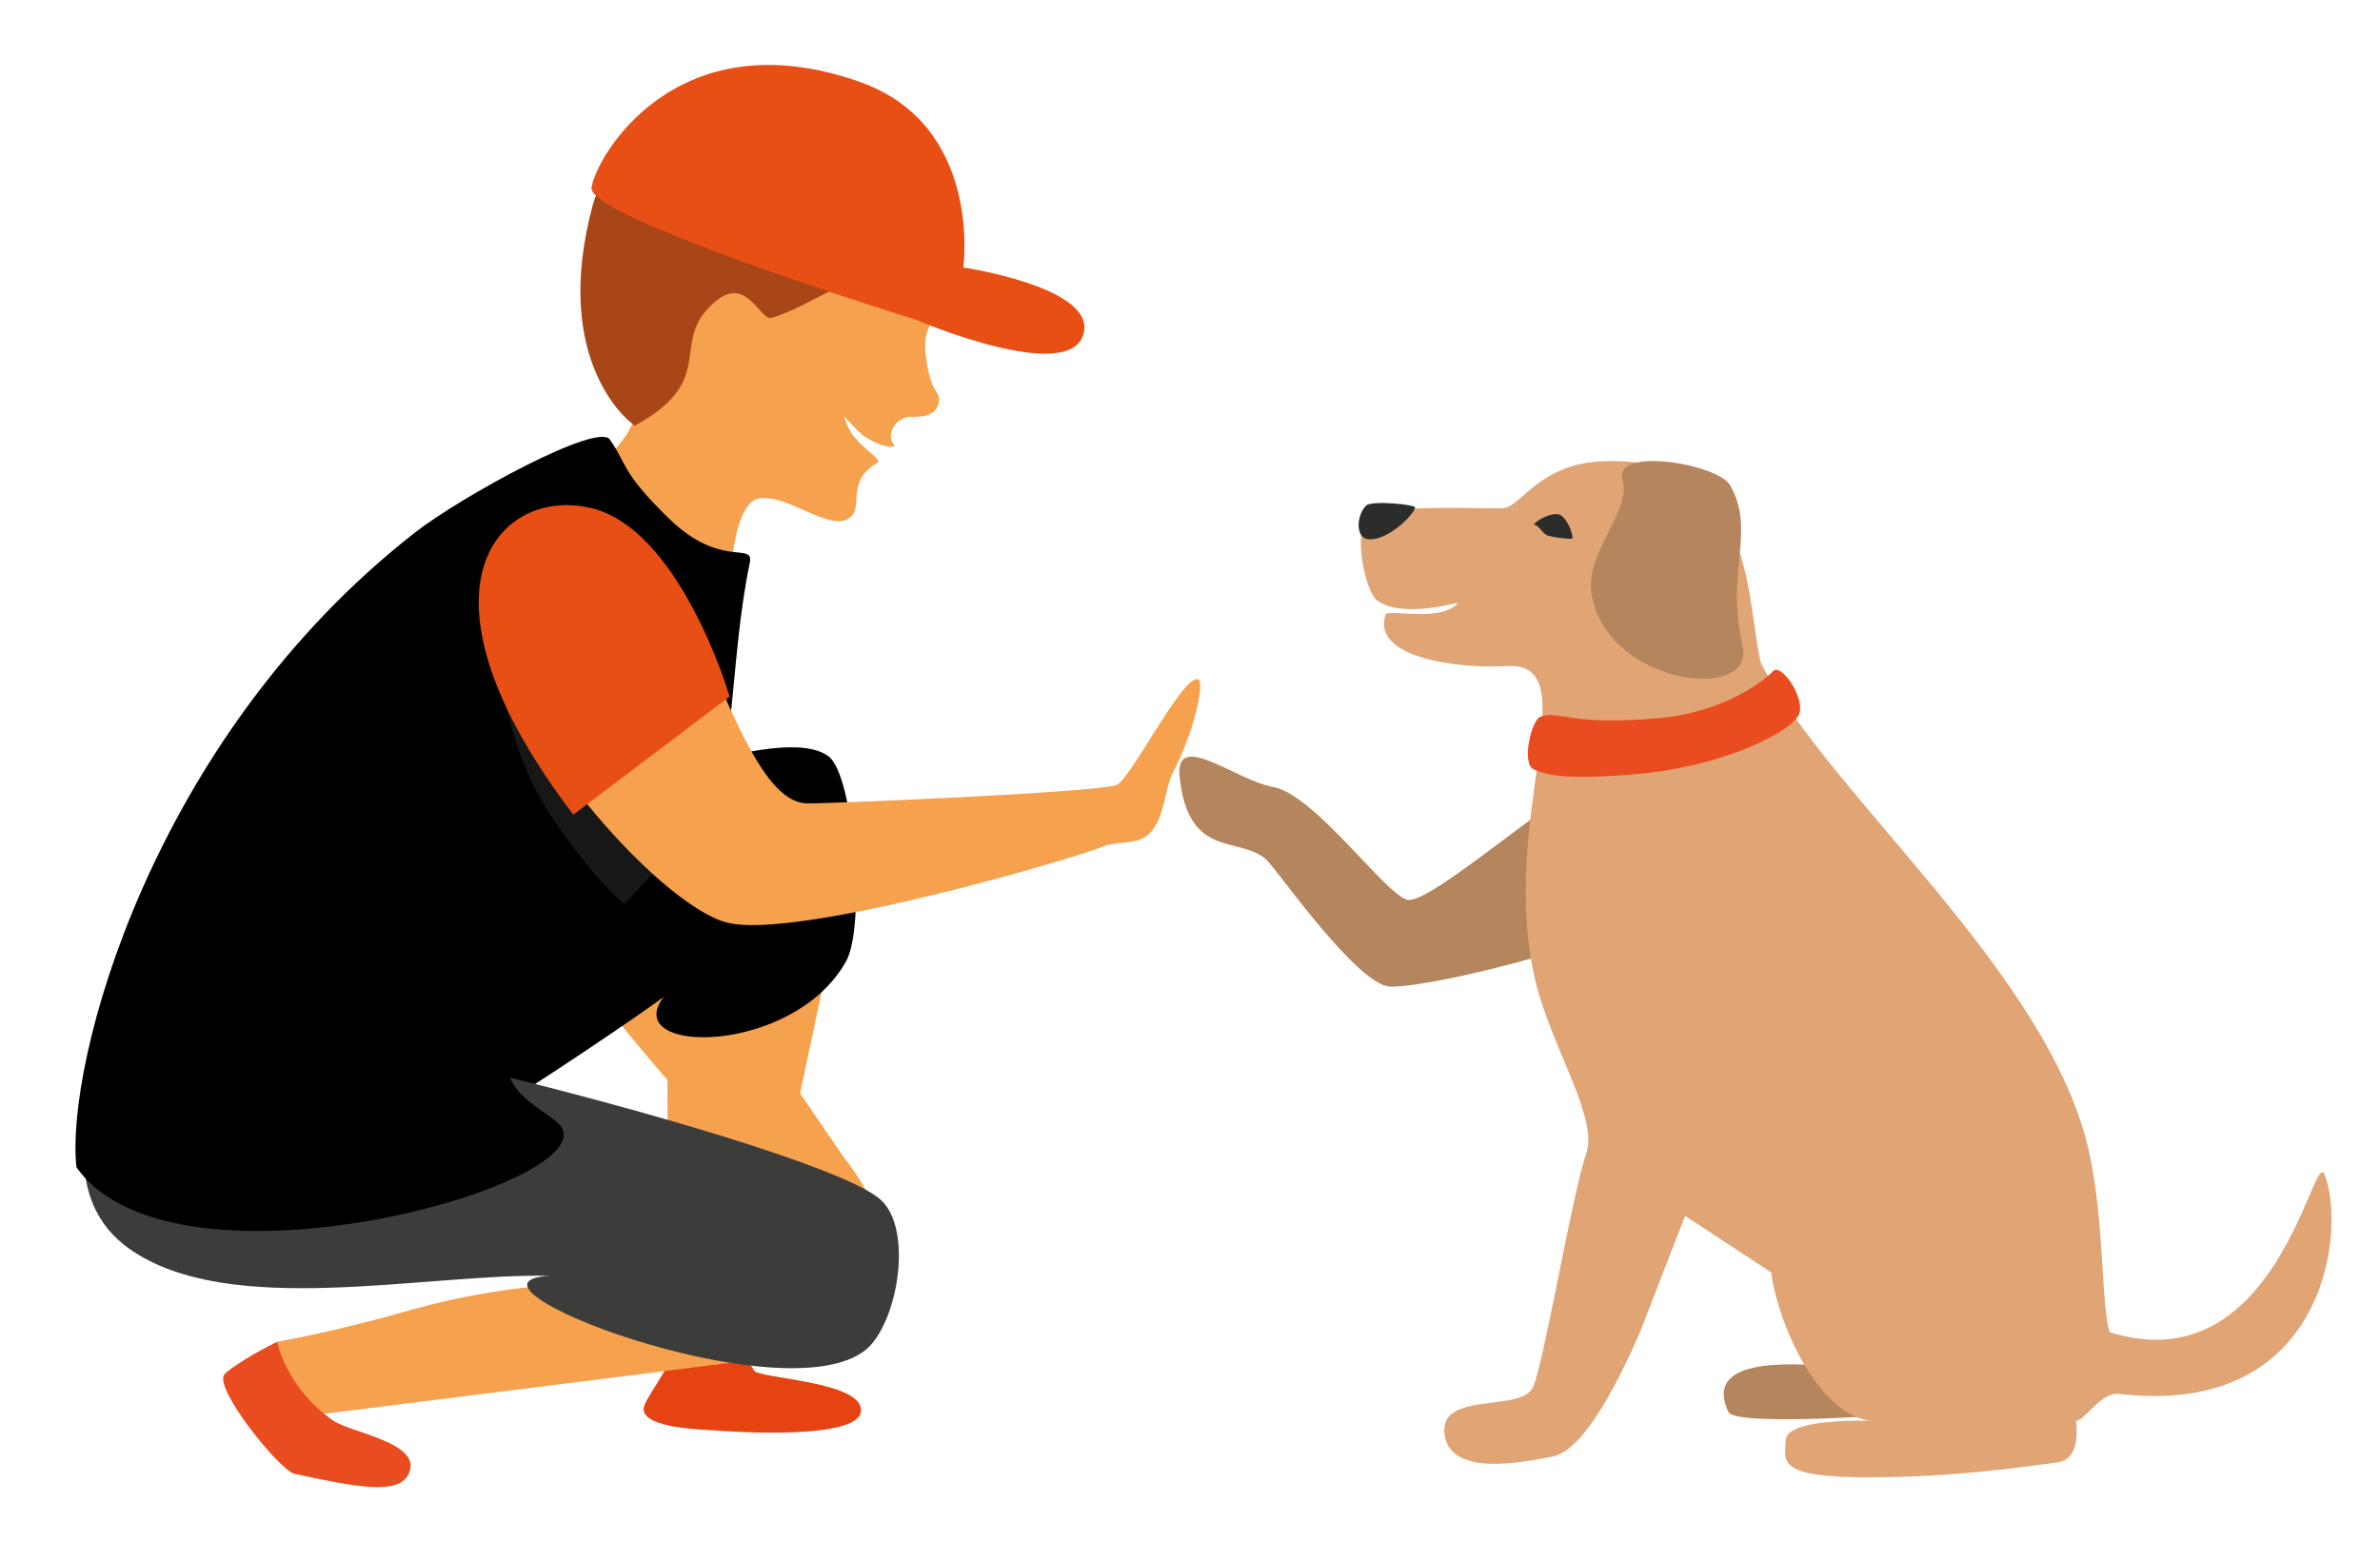
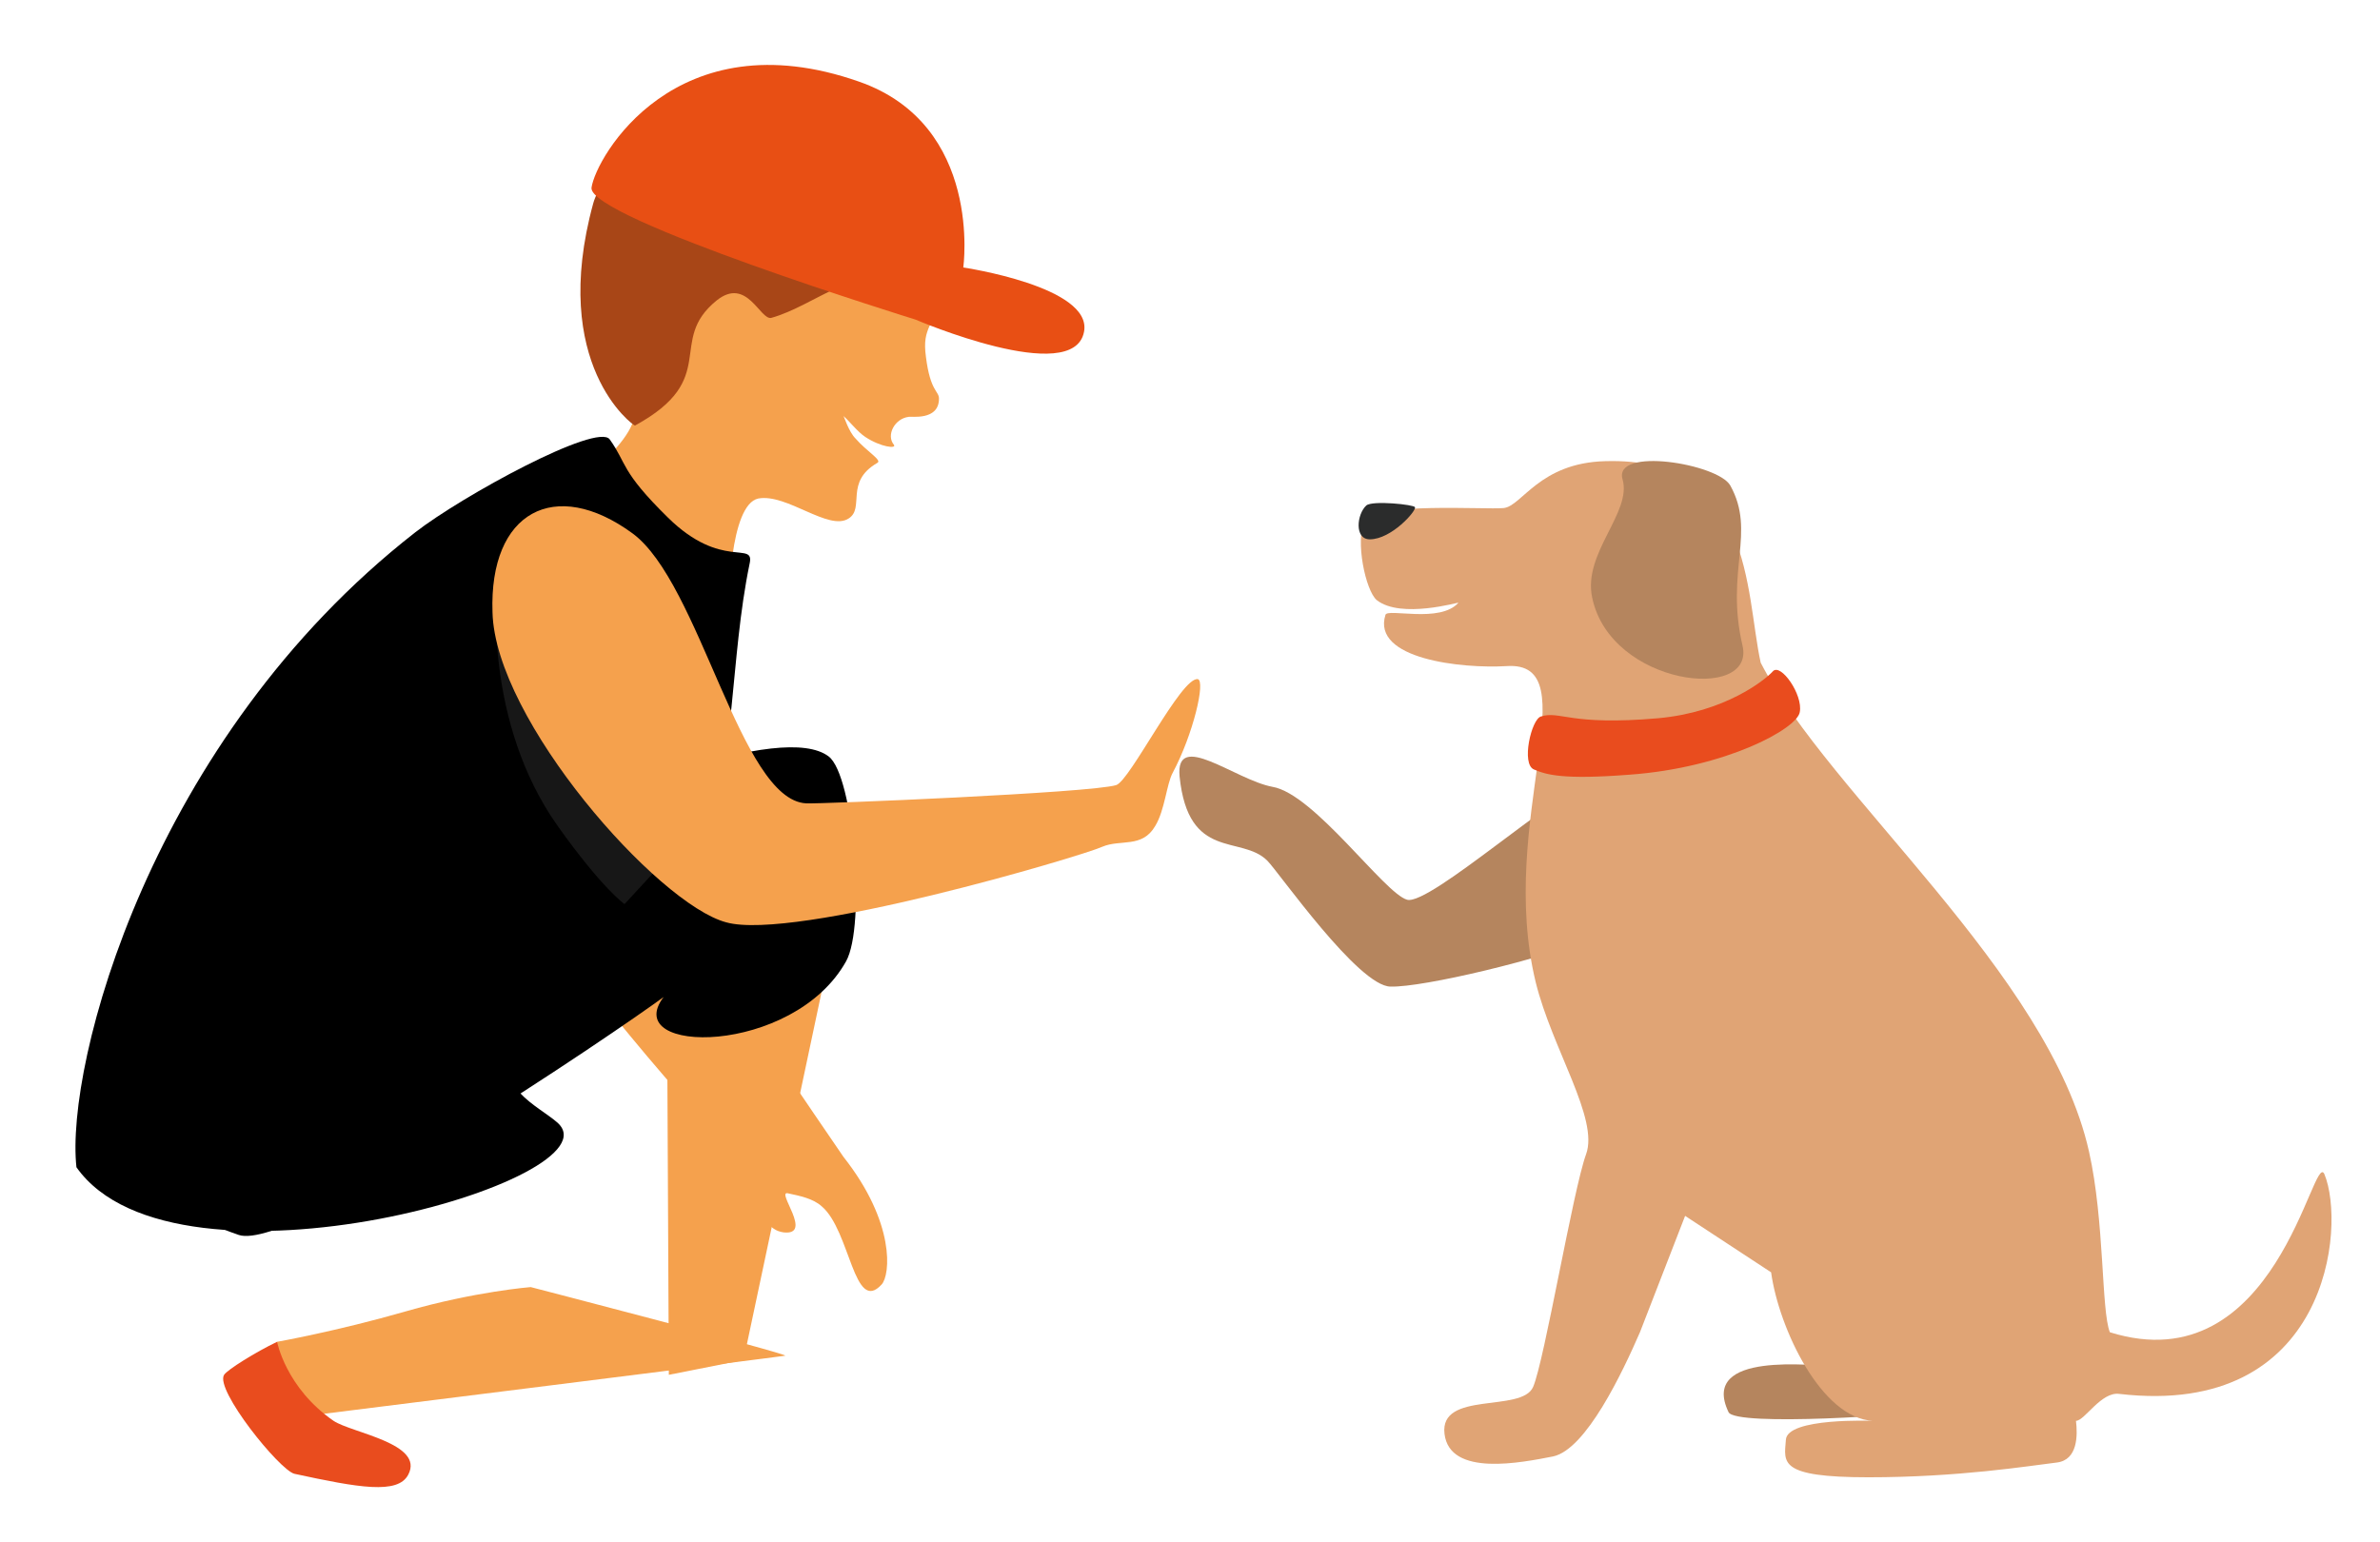
<svg xmlns="http://www.w3.org/2000/svg" id="Camada_1" x="0px" y="0px" viewBox="0 0 274 177.6" style="enable-background:new 0 0 274 177.6;" xml:space="preserve">
  <style type="text/css">	.st0{fill:#F5A14D;}	.st1{fill:#E54311;}	.st2{fill:#E94C1E;}	.st3{fill:#3C3C3B;}	.st4{fill:#A84617;}	.st5{fill:#E84F14;}	.st6{opacity:0.3;fill:#4D4D4D;}	.st7{fill:#B5855E;}	.st8{fill:#E0A475;}	.st9{fill:#2B2C2C;}</style>
  <g>
    <g>
      <g>
        <polygon class="st0" points="76.8,117.1 77,158.3 85.6,156.6 95.1,111.8    " />
        <path class="st0" d="M63.7,58.4C69,54.1,80,56.3,79.8,70.1c-0.1,9-5.7,20.1-4.4,29.8c0.2,2,21.7,33.3,21.7,33.3    c6,7.6,5.4,13.6,4.4,14.7c-3.2,3.5-3.6-6.2-6.9-9c-1-0.9-2.5-1.2-3.9-1.5c-1.4-0.3,3,4.9-0.5,4.5c-3.5-0.5-2.4-6.2-3.5-7.1    c-7.2-6.4-22-24.9-24.4-28.8C58.7,99.9,56.1,64.7,63.7,58.4z" />
        <g>
-           <path class="st1" d="M77.4,155.4c0,0,8.5,0,9.4,2.4c0.4,0.9,11.7,1.2,12.3,4.3c0.7,3.4-11.5,3-16.9,2.6c-1.1-0.1-8-0.2-8.1-2.4     C74,161.2,77.2,157.7,77.4,155.4z" />
          <path d="M10.8,124.7c0-5.6,74.1-45.6,84.6-37.6c2.9,2.2,4.3,19.5,2,23.6c-6.1,10.9-26.1,10.8-21,4.1     c-5.3,3.9-42.7,29.4-48.9,27.4C16.5,138.5,10.8,130.3,10.8,124.7z" />
        </g>
        <path class="st0" d="M61.1,148.2c0,0-6.4,0.5-14.4,2.8s-14.8,3.5-14.8,3.5s-1.4,2.9,0.1,5c1.5,2,4.4,3.4,4.4,3.4s53.6-6.7,54-6.8    C90.8,155.9,61.1,148.2,61.1,148.2z" />
        <g>
          <path class="st2" d="M25.8,158.3c0.4-0.6,3.6-2.6,6.1-3.8c0,0,1,5.3,6.5,9.1c2.1,1.4,10.5,2.6,8.6,6.2     c-1.2,2.3-5.7,1.5-13.1-0.1C32.2,169.3,24.7,160,25.8,158.3z" />
-           <path class="st3" d="M12.8,116.7c1.4-4.6,79.3,14.2,88.3,21.2c4.2,3.2,2.3,14.4-1.4,17.5c-9.4,7.7-49.5-7.8-36.4-8.5     c-14.5-0.3-36.9,5-48.4-3.1C7,138.2,9.4,127.9,12.8,116.7z" />
        </g>
        <g>
          <path class="st0" d="M64,58.4c2.2-3.1,11.5-8.6,8.6-13.1c-4.8-7.4-1.8-21.4,0.8-24.8c10.8-13.5,27.6-6.4,32.9,0.6     c0.6,0.7,3.4,5.6,2.2,11.9c-0.9,4.8-2.4,4.5-1.9,8.1c0.5,4,1.5,3.9,1.5,4.8c0,2.6-3.3,2-3.5,2.1c-1.6,0.2-2.6,2.1-1.7,3.2     c0.4,0.5-1.5,0.3-3.3-0.9c-0.9-0.6-1.8-1.8-2.5-2.4c0.1,0.1,0.6,1.8,1.4,2.6c1.3,1.5,3.1,2.5,2.5,2.8c-3.8,2.2-1.4,5.2-3.3,6.4     c-2.3,1.5-7.1-2.9-10.4-2.3C84,58.1,83.8,69.4,84,71.1C84,71.4,60.9,62.9,64,58.4z" />
          <path class="st4" d="M108.6,21.3c-16.8-22.8-38.4-4.7-40.3,2.1C63.2,42,72.9,49,73.1,49c9.9-5.4,3.6-9.7,9.4-14.4     c3.5-2.8,5,2.3,6.3,2c5-1.4,9.9-6.3,17.5-5.4c3.1,0.3,3.7,2.2,4.1-1C110.8,27.8,110.3,23.7,108.6,21.3z" />
          <path class="st5" d="M68.1,21.6c-0.5,3.5,37.3,15.2,37.3,15.2s18.2,7.8,19.4,1.4c1-5.2-13.9-7.4-13.9-7.4s2.3-16.4-12-21.4     C77.8,2,68.6,18.1,68.1,21.6z" />
        </g>
        <g>
          <path d="M8.8,134.4c11.5,16.3,63.1,1.3,55.3-5.2c-2.2-1.9-7.4-4.1-4.9-8.6c5.2-9.3,18.7-20.3,22.1-26.4c3.4-6.1,2.7-18.2,5-29.3     c0.6-2.7-3.2,0.8-9.4-5.3c-5.5-5.4-4.7-6.2-6.7-9c-1.4-2-17,6.5-22.4,10.7C17.3,85.1,7.5,122.6,8.8,134.4z" />
          <path class="st6" d="M57.2,68.1c0,0-1.5,15,7,27c5.2,7.3,7.7,9,7.7,9l6-6.5c0,0-6-2.7-14-17C61.5,76.3,57.2,68.1,57.2,68.1z" />
        </g>
        <path class="st0" d="M72.8,61.4c7.8,5.7,12.4,30.7,20,31.1c1.3,0.1,32.8-1.2,35.7-2.1c1.6-0.5,7.5-12.5,9.4-12.2    c0.9,0.2-0.5,6.3-2.9,10.8c-0.7,1.3-0.9,4.3-2,6.1c-1.5,2.6-4,1.5-6.1,2.4c-2.4,1.1-35.5,10.9-43.3,8.7    c-7.9-2.1-26.6-23.3-26.9-35.7C56.3,58.9,63.9,54.9,72.8,61.4z" />
      </g>
      <g>
        <path class="st7" d="M182.7,90.5c-2.8,0-18.1,13.8-20.7,13.1c-2.6-0.7-10.7-12.2-15.5-13c-4.3-0.8-11.2-6.6-10.7-1.2    c1,9.8,7.1,6.7,10.1,9.7c1.3,1.3,10.5,14.5,14.2,14.5c3.7,0.1,17.3-3.1,23.9-5.8C190.8,105.1,185.5,90.5,182.7,90.5z" />
        <path class="st7" d="M211.2,157.3c-2.3,0-15.6-1.8-12.2,5.3c0.8,1.7,21.3,0.3,23.2-0.2L211.2,157.3z" />
        <path class="st8" d="M267.6,135.2c-1.3-3-5.5,24.2-24.7,18.2c-1-2.5-0.6-12.8-2.4-20.8c-4.6-20.6-30-41.1-37.8-56.3    c-1.8-8.2-0.8-23.7-17.9-23.2c-7.6,0.2-9.6,5.2-11.7,5.4c-2.1,0.2-14.9-0.7-16,1.5c-1.1,2.2,0.1,8,1.4,9.1    c2.8,2.2,9.5,0.2,9.4,0.3c-2.1,2.4-8.2,0.6-8.4,1.4c-1.6,5.1,8.8,6.2,13.9,5.9c9.7-0.7-1.1,17.9,3.4,36.4    c1.9,7.7,7.3,15.7,5.8,19.8c-1.5,4.1-4.8,23.8-6.1,26.8c-1.3,3-10.8,0.4-10.2,5.4c0.6,5,8.9,3.3,12.5,2.6c3.8-0.8,8-9.7,10-14.3    l5.2-13.4l9.9,6.5c0.9,6.5,5.8,16.8,11.7,17.1c0,0-9.9-0.4-10,2.2c-0.2,2.6-0.9,4.3,9.5,4.3c10.4,0,18.4-1.3,21.7-1.7    c2.4-0.3,2.4-3.1,2.2-4.8c1,0,2.9-3.4,5-3.1C268.1,163.3,270.1,141.2,267.6,135.2z" />
-         <path class="st9" d="M181,62c0,0.1-1.5,0-2.7-0.3c-0.8-0.2-0.9-1.1-1.7-1.3c-0.2,0,1.4-1.3,2.7-1.2C180.4,59.3,181.2,61.8,181,62    z" />
        <path class="st9" d="M157.3,58.2c-1.1,1-1.4,3.9,0.4,3.9c2.5,0,5.4-3.3,5.2-3.7C162.8,58.1,158,57.6,157.3,58.2z" />
        <path class="st7" d="M200.6,74.3c-2-8.6,1.6-13-1.4-18.4c-1.4-2.5-13.5-4.5-12.4-0.7c1.1,3.8-4.6,8.5-3.5,13.6    C185.4,79,202.2,80.9,200.6,74.3z" />
        <path class="st2" d="M177.4,82.5c2.2-0.7,3.3,1.1,13.5,0.2c7.7-0.7,12.3-4.4,13.2-5.4c0.9-1,3.5,2.7,3.1,4.7    c-0.3,1.9-8.5,6.4-19.6,7.2c-7.7,0.6-9.6,0-11-0.6C175.1,88,176.3,82.8,177.4,82.5z" />
      </g>
    </g>
-     <path class="st5" d="M66,93.8L84,80.2c0,0-5.8-19.8-16.4-21.8C57.1,56.3,46.5,68.2,66,93.8z" />
  </g>
</svg>